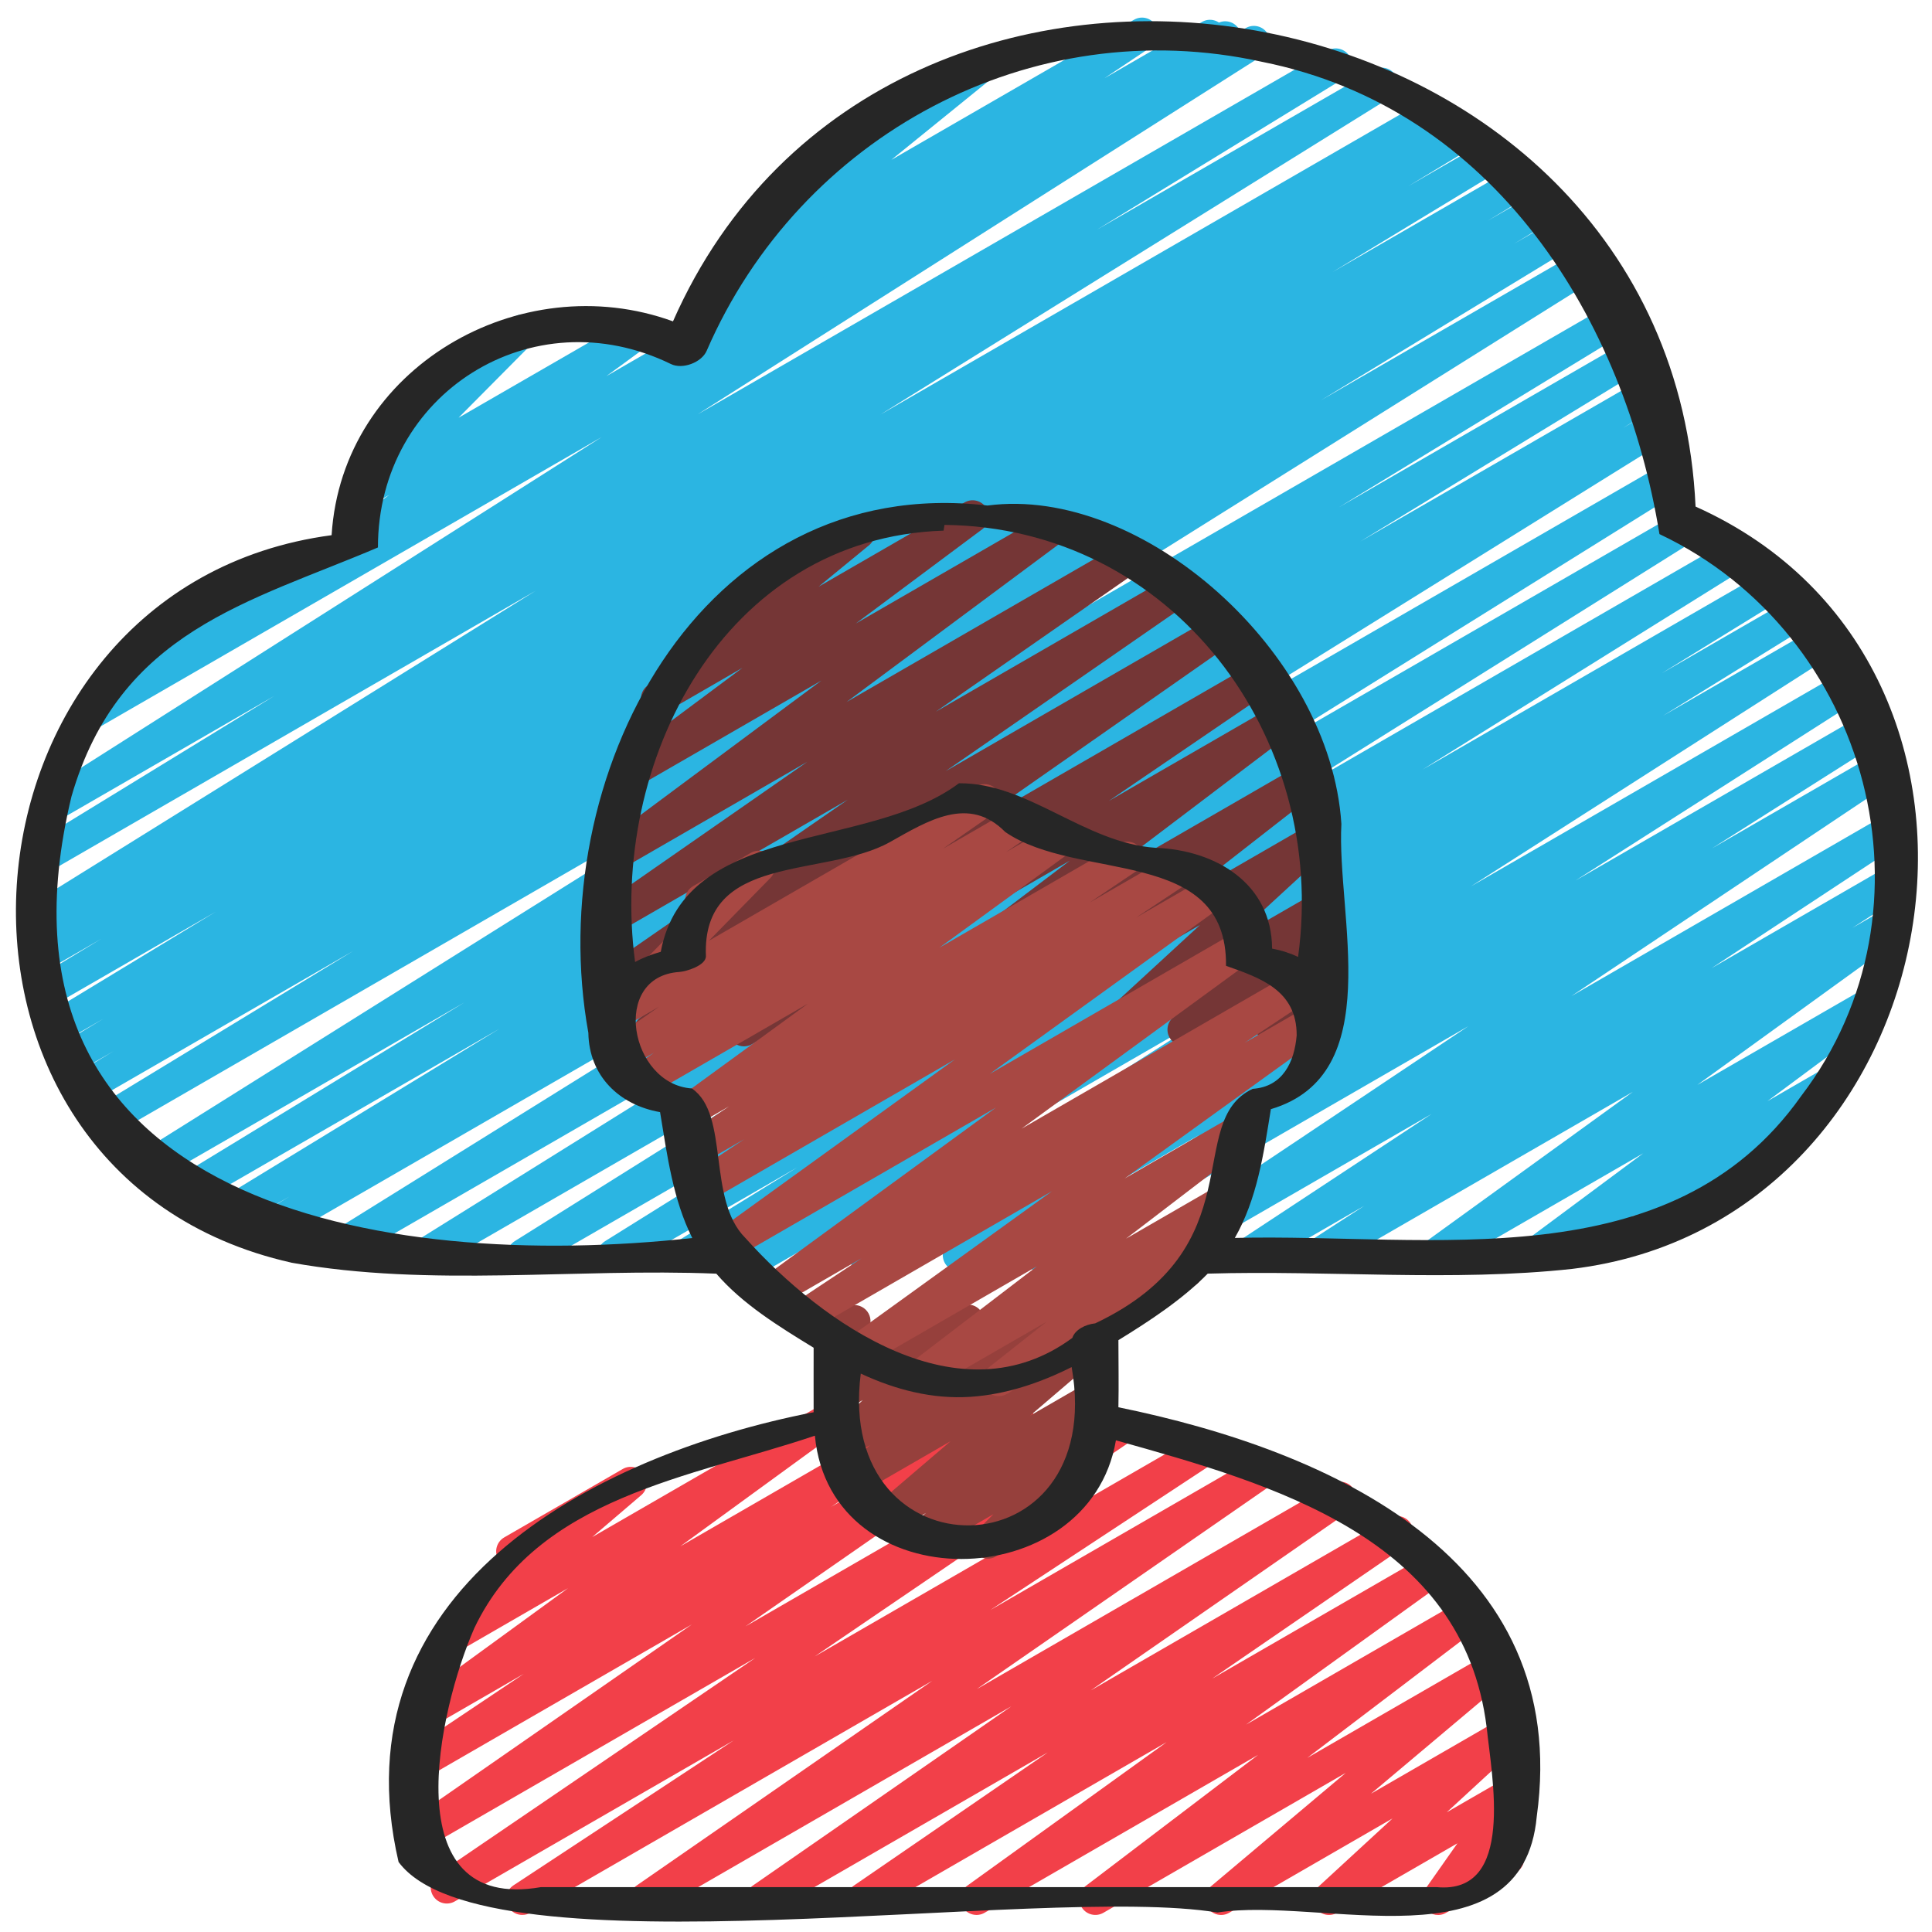
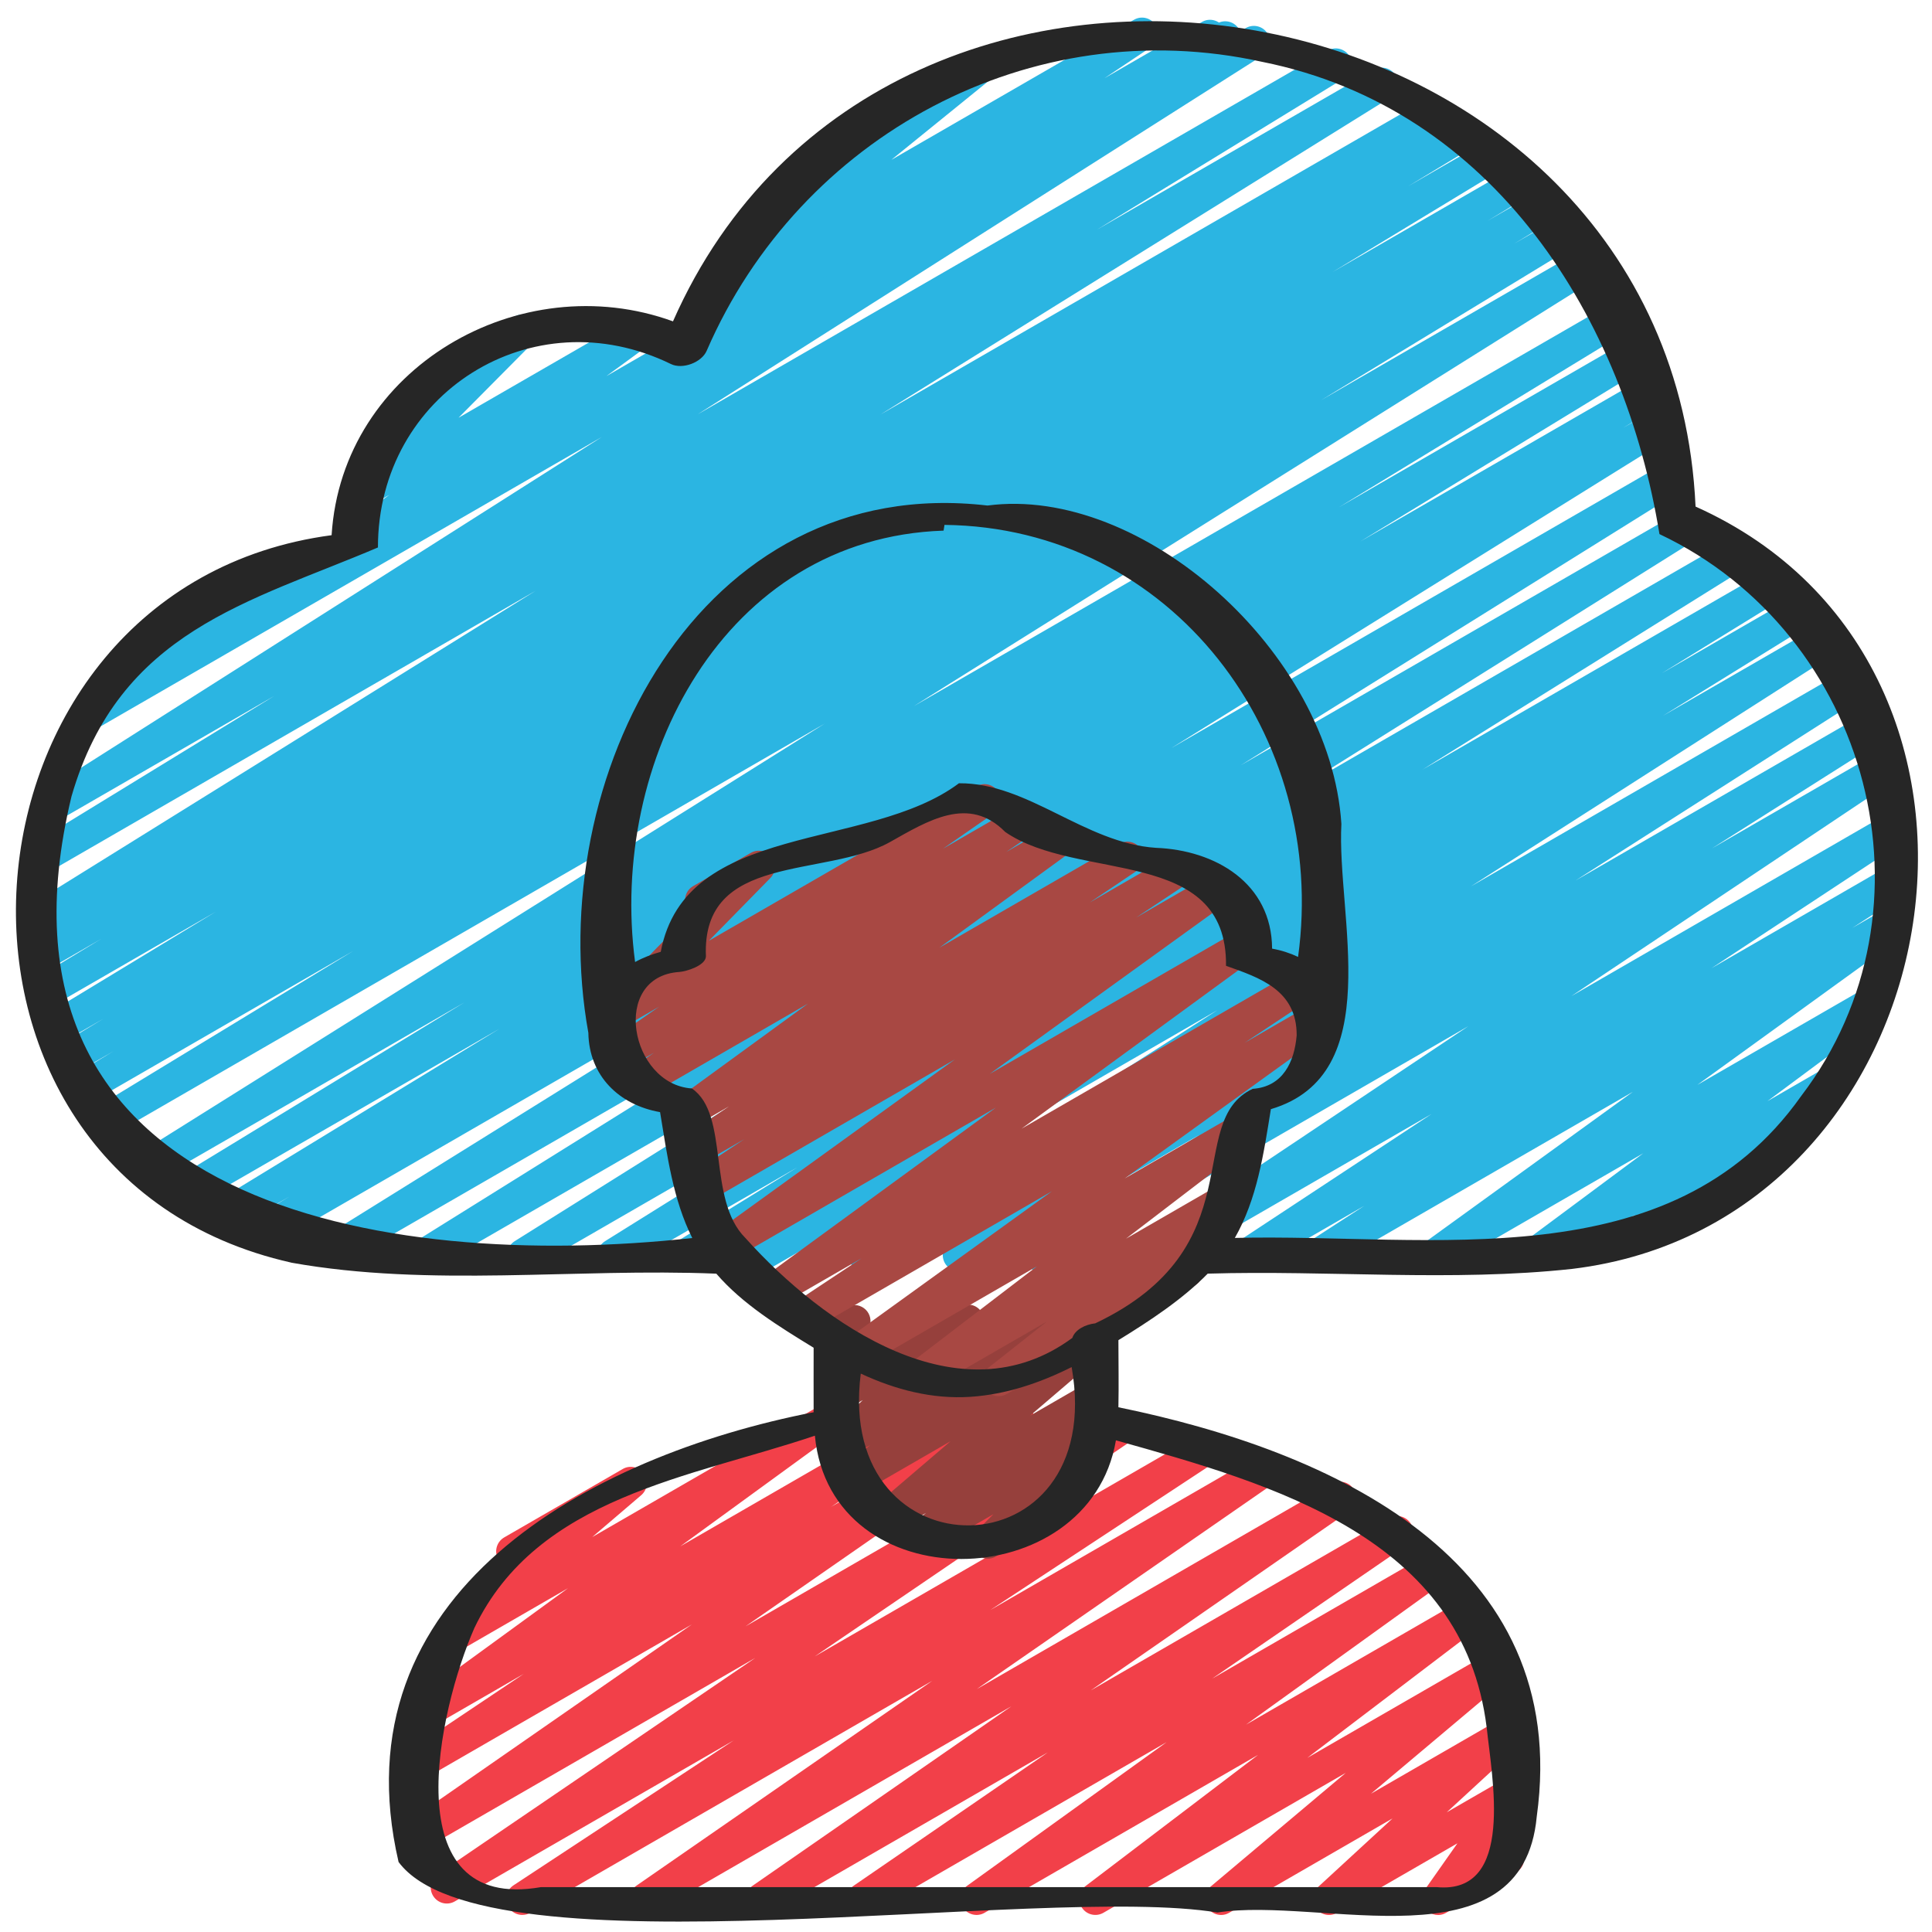
<svg xmlns="http://www.w3.org/2000/svg" id="Icons" viewBox="0 0 60 60">
  <path d="m16.221 59.47c-.168 0-.331-.085-.426-.237-.142-.23-.075-.531.15-.681l6.845-4.505-8.663 5.001c-.233.136-.53.062-.674-.167-.143-.228-.08-.527.143-.679l9.862-6.715-10.178 5.876c-.23.136-.528.062-.672-.165-.144-.226-.083-.525.137-.679l8.74-6.07-8.202 4.735c-.236.136-.532.061-.675-.168s-.077-.53.146-.68l3.512-2.353-2.831 1.635c-.229.134-.525.062-.669-.16-.146-.223-.09-.521.125-.677l4.751-3.459-3.459 1.997c-.223.132-.509.067-.658-.144-.149-.212-.113-.501.083-.669l2.163-1.848c-.12-.035-.228-.114-.294-.23-.139-.239-.057-.545.183-.683l3.678-2.123c.223-.131.51-.066.658.144.149.212.113.501-.083.669l-1.521 1.3 6.942-4.008c.229-.136.524-.062.669.16.146.223.09.521-.125.677l-4.751 3.459 7.669-4.428c.234-.137.531-.061.675.168.143.229.077.53-.146.68l-3.515 2.354 5.546-3.201c.232-.136.528-.062.672.165.144.226.084.525-.137.679l-8.738 6.068 11.484-6.63c.233-.135.531-.062.674.167.143.228.08.527-.143.679l-9.866 6.718 11.77-6.795c.236-.137.533-.06.676.17.142.23.075.531-.15.681l-6.844 4.504 8.23-4.751c.234-.135.528-.061.673.165.143.227.082.526-.138.679l-9.186 6.362 11.037-6.372c.233-.135.528-.062.672.165s.083.525-.137.679l-8.029 5.567 9.262-5.347c.234-.136.53-.061.673.166.144.228.081.526-.14.679l-6.026 4.137 6.701-3.868c.229-.135.524-.062.67.161.145.224.089.521-.128.678l-6.192 4.458 6.71-3.874c.227-.135.52-.063.666.155.146.22.097.516-.113.676l-5.36 4.075 5.597-3.23c.224-.131.511-.066.659.146.149.212.111.503-.087.67l-4.191 3.527 4.077-2.354c.219-.128.502-.069.653.137.15.205.123.491-.064.664l-2.312 2.129 1.791-1.033c.202-.119.46-.078.619.095.158.174.175.434.04.625l-1.011 1.438.212-.122c.24-.14.545-.057.683.183.139.239.057.545-.183.683l-2.173 1.254c-.202.119-.46.079-.619-.095-.158-.174-.175-.434-.04-.625l1.011-1.438-3.738 2.157c-.218.13-.501.07-.653-.137-.15-.205-.123-.491.064-.664l2.312-2.129-5.074 2.93c-.223.132-.511.066-.659-.146-.149-.212-.111-.503.087-.67l4.192-3.528-7.525 4.344c-.229.132-.521.063-.666-.156-.146-.219-.097-.515.113-.675l5.356-4.072-8.493 4.903c-.229.134-.525.062-.67-.161s-.089-.521.128-.678l6.195-4.46-9.179 5.299c-.232.136-.529.062-.673-.166s-.081-.526.14-.679l6.024-4.136-8.627 4.98c-.232.135-.528.062-.672-.165s-.083-.525.137-.679l8.029-5.567-11.105 6.411c-.233.136-.527.062-.673-.165-.143-.227-.082-.526.138-.679l9.186-6.361-12.481 7.205c-.079.046-.165.067-.25.067z" fill="#f24049" />
  <path d="m30.677 48.405c-.15 0-.299-.068-.396-.196-.153-.199-.135-.48.043-.657l.527-.526-1.964 1.134c-.225.132-.515.065-.662-.149s-.105-.507.097-.672l.438-.354-.973.561c-.222.132-.51.067-.658-.144-.149-.211-.113-.501.083-.669l2.309-1.974-2.744 1.584c-.227.132-.517.065-.664-.152-.146-.217-.102-.51.104-.673l.808-.639-.649.375c-.217.127-.497.071-.649-.132-.151-.201-.13-.484.052-.66l1.016-.982-.513.296c-.17.1-.383.088-.545-.028-.16-.117-.235-.317-.193-.511l.314-1.448c-.105-.039-.198-.113-.26-.219-.138-.239-.056-.545.184-.684l.503-.29c.173-.096.384-.088.545.03.16.116.235.316.193.51l-.263 1.209 3.052-1.762c.216-.128.496-.071.649.132.151.201.13.484-.052.66l-1.017.982 3.092-1.784c.225-.134.516-.066.664.152.146.217.102.51-.104.673l-.811.641 1.487-.858c.224-.131.509-.066.658.144.149.211.113.501-.083.669l-2.307 1.973 1.731-1c.225-.132.514-.066.662.149.147.215.105.507-.097.672l-.514.416c.192-.051.403.013.529.179.153.199.135.48-.043.657l-1.03 1.027c.105.04.198.114.258.219.139.239.057.545-.183.683l-2.376 1.371c-.078.046-.164.067-.25.067z" fill="#96403c" />
  <g fill="#2bb5e2">
    <path d="m23.628 39.47c-.17 0-.336-.087-.429-.243-.141-.234-.066-.538.166-.682l4.495-2.782-6.306 3.64c-.238.137-.54.059-.68-.177-.14-.234-.065-.538.168-.682l3.718-2.29-5.453 3.148c-.238.137-.538.058-.679-.175-.141-.234-.067-.538.164-.682l10.002-6.24-12.292 7.097c-.235.138-.537.059-.679-.175-.141-.233-.067-.537.163-.682l12.599-7.892-15.152 8.748c-.238.137-.538.058-.679-.176s-.067-.537.164-.681l13.545-8.444-15.885 9.171c-.238.137-.539.058-.679-.176-.141-.233-.067-.537.165-.682l15.379-9.567-17.058 9.848c-.239.137-.541.058-.681-.178s-.062-.541.172-.683l1.107-.67-1.767 1.02c-.238.138-.541.058-.68-.178-.14-.235-.064-.539.169-.682l8.805-5.373-9.513 5.491c-.238.138-.541.058-.68-.178-.14-.235-.064-.539.169-.682l8.938-5.45-9.485 5.476c-.236.138-.538.059-.679-.175s-.067-.537.163-.682l21.192-13.279-22.008 12.711c-.239.138-.541.057-.68-.178-.14-.235-.064-.54.17-.682l7.875-4.79-8.064 4.655c-.239.138-.541.059-.681-.179-.14-.236-.062-.54.172-.682l1.131-.683-1.115.644c-.239.138-.54.058-.681-.179-.14-.235-.062-.54.172-.682l1.308-.79-1.211.699c-.239.138-.54.058-.681-.178-.14-.236-.062-.54.171-.683l5.212-3.161-5.059 2.92c-.239.138-.541.058-.681-.179-.14-.235-.062-.54.172-.682l2.006-1.214-1.727.997c-.239.137-.541.059-.681-.179-.14-.235-.062-.54.172-.682l.358-.217c-.229.108-.507.025-.64-.196-.141-.234-.067-.537.165-.682l15.847-9.853-15.278 8.826c-.238.138-.54.059-.68-.177s-.064-.539.169-.683l7.675-4.702-6.857 3.959c-.235.139-.536.06-.678-.174-.141-.232-.07-.535.16-.681l17.543-11.143-15.771 9.107c-.226.133-.518.064-.664-.153-.147-.217-.101-.511.105-.673l2.001-1.566c-.059-.041-.109-.095-.147-.161-.139-.239-.057-.545.183-.683l4.01-2.315c.226-.132.518-.064.664.152.147.218.101.512-.105.674l-.394.308 30.116-17.389c.237-.136.537-.059.678.174s.07.535-.159.681l-17.546 11.144 19.569-11.299c.237-.138.539-.06.68.177.14.235.064.539-.169.683l-7.671 4.699 8.594-4.961c.236-.138.538-.059.679.176s.067.537-.165.682l-15.842 9.85 16.962-9.794c.238-.14.54-.059.681.179.14.235.062.54-.172.682l-.282.17.695-.4c.238-.139.54-.058.681.178.14.236.062.541-.172.683l-1.999 1.209 2.367-1.366c.237-.139.539-.059.681.178.14.236.062.54-.171.683l-5.232 3.174 5.593-3.229c.238-.139.54-.059.681.179.14.235.062.54-.172.682l-1.284.775 1.501-.866c.237-.14.54-.059.681.179.14.236.062.54-.172.682l-1.184.714 1.338-.771c.237-.139.54-.058.68.178s.064.54-.17.682l-7.839 4.769 8.036-4.64c.237-.137.538-.058.679.175s.067.537-.163.682l-21.198 13.283 21.633-12.489c.236-.139.54-.059.68.178.14.235.064.539-.169.682l-8.949 5.457 8.959-5.172c.236-.138.54-.059.68.178.14.235.064.539-.169.682l-8.799 5.37 8.715-5.031c.237-.139.54-.058.681.178.14.236.062.541-.172.683l-1.086.656.859-.495c.236-.139.538-.06.679.176.141.233.067.537-.165.682l-15.385 9.571 15.182-8.765c.236-.139.538-.06.679.176.141.233.067.537-.164.681l-13.545 8.444 13.618-7.862c.237-.136.538-.059.679.175s.067.537-.163.682l-12.604 7.896 13.593-7.848c.236-.139.538-.059.679.175s.067.538-.164.682l-9.989 6.231 10.646-6.146c.237-.138.539-.06.68.177.14.234.065.538-.168.682l-3.723 2.293 4.034-2.329c.237-.139.539-.06.679.176.141.234.066.538-.166.682l-4.515 2.795 4.747-2.74c.236-.136.536-.059.677.173.142.232.071.534-.157.681l-11.231 7.183 11.579-6.685c.237-.137.536-.059.678.173.141.232.07.535-.158.682l-8.849 5.648 8.956-5.17c.236-.137.537-.06.678.174.141.232.069.535-.16.682l-5.234 3.314 5.121-2.956c.234-.137.531-.062.675.169.143.229.077.529-.146.68l-10.02 6.697 9.847-5.685c.233-.137.533-.061.676.17.142.23.075.531-.15.681l-6.021 3.967 5.568-3.215c.235-.136.534-.061.677.172.142.23.072.533-.155.681l-1.714 1.11 1.094-.631c.228-.136.524-.063.67.161.145.223.089.521-.127.677l-6.452 4.669 5.312-3.065c.229-.134.522-.062.668.158.146.222.093.518-.12.676l-3.683 2.736 1.9-1.097c.226-.134.52-.064.665.154.146.219.099.514-.109.675l-2.089 1.608c.057.04.106.093.143.157.139.239.057.545-.183.683l-4.214 2.433c-.226.134-.519.064-.665-.154s-.099-.514.109-.675l.337-.259-2.89 1.668c-.227.135-.521.063-.668-.158-.146-.222-.093-.518.12-.676l3.686-2.739-6.227 3.595c-.23.135-.524.062-.67-.161-.145-.223-.089-.521.127-.677l6.449-4.667-9.536 5.505c-.234.137-.534.061-.677-.172-.142-.231-.072-.533.155-.681l1.718-1.113-3.405 1.966c-.235.135-.533.06-.676-.17-.142-.23-.075-.531.15-.681l6.024-3.969-8.348 4.819c-.234.135-.532.061-.675-.169-.143-.229-.077-.529.146-.68l10.015-6.694-13.064 7.543c-.235.138-.536.061-.678-.174-.141-.232-.069-.535.16-.682l5.234-3.315-7.224 4.171c-.236.138-.535.059-.678-.173-.141-.232-.07-.535.158-.682l8.853-5.651-11.27 6.506c-.235.138-.535.059-.677-.173s-.071-.534.157-.681l11.235-7.186-13.925 8.039c-.079.046-.165.067-.25.067z" />
    <path d="m11.041 17.255c-.163 0-.323-.08-.419-.228-.146-.222-.091-.52.124-.676l1.348-.985-.595.343c-.215.127-.493.072-.646-.128-.152-.198-.135-.479.042-.657l2.343-2.36c-.229.097-.504.014-.632-.209-.139-.239-.057-.545.183-.683l3.182-1.837c.216-.125.493-.071.646.128.152.198.135.479-.042.657l-2.334 2.353 5.391-3.112c.229-.133.524-.063.669.16.146.222.091.52-.124.676l-1.346.984 18.969-10.952c.238-.14.545-.057.683.183.139.239.057.545-.183.683l-27.009 15.594c-.078.046-.165.067-.25.067z" />
    <path d="m21.458 10.92c-.167 0-.33-.084-.425-.235-.143-.229-.077-.53.146-.681l1.475-.985c-.22.094-.477.025-.614-.175-.147-.215-.105-.507.098-.672l3.589-2.911c-.163-.008-.319-.097-.407-.249-.139-.239-.057-.545.183-.683l4.809-2.776c.225-.132.514-.066.662.149.147.215.105.507-.098.672l-3.194 2.59 7.533-4.349c.234-.137.532-.062.675.168s.077.53-.146.681l-1.442.964 3.024-1.745c.239-.14.545-.057.683.183.139.239.057.545-.183.683l-16.116 9.305c-.079.046-.165.067-.25.067z" />
  </g>
-   <path d="m20.187 32.498c-.165 0-.327-.082-.422-.231-.144-.226-.084-.525.136-.679l8.368-5.851-8.988 5.189c-.232.136-.528.062-.673-.165-.143-.227-.082-.526.139-.679l7.582-5.247-7.048 4.068c-.232.135-.528.063-.672-.165-.144-.226-.084-.525.137-.678l6.327-4.402-5.774 3.334c-.228.135-.522.063-.668-.158s-.093-.518.12-.676l6.759-5.023-5.824 3.362c-.227.135-.521.063-.668-.158-.146-.221-.093-.517.119-.675l3.921-2.924-2.403 1.388c-.225.132-.513.065-.661-.148s-.107-.505.094-.671l2.39-1.962c-.109-.038-.207-.114-.269-.223-.139-.239-.057-.545.183-.683l4.027-2.324c.225-.132.513-.065.661.148s.107.505-.094.671l-1.565 1.285 4.534-2.617c.229-.133.522-.063.668.158s.093.517-.119.675l-3.926 2.927 5.92-3.417c.229-.134.523-.062.668.158.146.222.093.518-.12.676l-6.756 5.021 8.566-4.945c.233-.135.528-.063.672.165.144.226.084.525-.137.678l-6.329 4.403 7.352-4.244c.234-.135.528-.061.673.165.143.227.082.526-.139.679l-7.58 5.246 8.405-4.853c.229-.136.529-.062.672.164.144.226.084.525-.136.679l-8.369 5.852 9.005-5.199c.234-.135.531-.062.674.167.143.228.08.527-.143.679l-5.043 3.438 5.222-3.015c.227-.135.52-.064.667.156.146.22.096.516-.115.675l-6.414 4.859 6.562-3.788c.226-.133.517-.064.665.153.146.218.1.512-.107.674l-4.315 3.367 4.081-2.356c.219-.128.501-.069.653.137.15.205.123.491-.064.664l-3.135 2.885 2.598-1.499c.221-.128.506-.067.655.14.15.208.118.496-.073.667l-.558.495c.193-.104.434-.067.59.092.159.162.189.412.072.607l-.503.842c.194-.036.409.057.517.243.139.239.057.545-.183.683l-1.469.848c-.196.115-.446.082-.606-.082-.159-.162-.189-.412-.072-.607l.471-.787-2.566 1.48c-.22.13-.506.067-.655-.14-.15-.208-.118-.496.073-.667l.555-.493-2.257 1.303c-.219.129-.501.07-.653-.137-.15-.205-.123-.491.064-.664l3.133-2.883-6.391 3.689c-.227.133-.518.064-.665-.153-.146-.218-.1-.512.107-.674l4.317-3.368-7.275 4.2c-.229.132-.521.063-.667-.156-.146-.22-.096-.516.115-.675l6.416-4.861-9.868 5.697c-.232.136-.53.062-.674-.167-.143-.228-.08-.527.143-.679l5.041-3.437-7.425 4.286c-.078.046-.165.067-.25.067z" fill="#753636" />
  <path d="m31.019 43.359c-.16 0-.317-.077-.414-.22-.146-.217-.102-.51.104-.673l1.803-1.424-3.714 2.144c-.228.132-.521.063-.666-.155-.146-.219-.097-.515.112-.675l3.96-3.03-5.298 3.059c-.23.133-.524.062-.67-.161-.145-.224-.089-.521.127-.677l6.307-4.552-7.456 4.305c-.235.136-.533.061-.675-.169-.143-.229-.077-.531.148-.681l2.069-1.372-2.584 1.491c-.228.136-.522.064-.669-.16-.146-.223-.091-.52.124-.676l7.301-5.335-8.186 4.726c-.23.134-.525.062-.67-.161s-.089-.521.127-.677l7.453-5.383-7.693 4.441c-.235.135-.532.061-.675-.169s-.077-.531.148-.681l1.681-1.115-1.382.797c-.234.136-.532.061-.674-.168-.143-.229-.079-.529.145-.68l1.442-.971-1.121.647c-.228.135-.522.063-.669-.16-.146-.223-.091-.52.124-.677l4.114-2.998-5.046 2.913c-.233.136-.53.062-.674-.167-.143-.228-.08-.527.143-.679l.798-.544-.888.513c-.229.135-.529.062-.672-.165-.144-.226-.084-.525.137-.678l1.579-1.098-1.122.647c-.215.128-.491.072-.646-.126-.152-.198-.137-.479.038-.656l2.729-2.783c-.049-.039-.092-.087-.124-.144-.139-.239-.057-.545.183-.683l1.787-1.031c.215-.126.492-.072.646.126.152.198.137.479-.038.656l-1.908 1.947 8.31-4.797c.233-.135.528-.062.672.165.144.226.084.525-.137.678l-1.576 1.096 2.231-1.288c.234-.135.53-.062.674.167.143.228.08.527-.143.679l-.799.544 1.496-.863c.229-.134.524-.062.669.16.146.223.091.52-.124.677l-4.114 2.997 5.587-3.225c.233-.137.532-.061.674.168.143.229.079.529-.145.68l-1.443.971 2.594-1.497c.233-.136.531-.062.675.169.143.229.077.531-.148.681l-1.68 1.115 2.358-1.361c.229-.135.524-.063.67.161.145.224.089.521-.127.677l-7.451 5.381 7.746-4.472c.229-.134.523-.063.669.16s.091.52-.124.676l-7.302 5.336 8.473-4.892c.234-.137.532-.062.675.169.143.229.077.531-.148.681l-2.074 1.376 2.04-1.178c.228-.136.524-.063.67.161.145.224.089.521-.127.677l-6.306 4.551 3.449-1.991c.227-.134.52-.064.666.155s.097.515-.112.675l-3.963 3.032 3.007-1.735c.224-.133.516-.065.664.152.146.217.102.51-.104.673l-1.845 1.457c.226-.079.478.01.599.222.139.239.057.545-.183.683l-5.838 3.371c-.078.046-.165.067-.25.067z" fill="#a84843" />
  <path d="m9.045 39.213c4.326.774 8.821.163 13.201.342.812.944 1.939 1.637 3.022 2.3 0 .668-.003 1.335 0 2.003-6.982 1.362-14.831 5.613-12.89 13.968 2.675 3.609 19.954.663 25.431 1.569 3.198-.509 9.478 1.749 9.916-2.98 1.109-8.013-6.409-11.367-12.992-12.711.014-.694.001-1.391 0-2.084.973-.598 1.987-1.265 2.774-2.066 3.762-.112 7.576.259 11.316-.147 11.922-1.435 14.937-18.699 3.834-23.675-.763-16.655-25.096-20.853-31.757-5.752-4.742-1.726-10.276 1.435-10.602 6.641-12.165 1.617-13.492 19.838-1.252 22.591zm21.102 4.166c1.099-.074 2.152-.431 3.134-.923 1.136 6.463-7.361 6.577-6.549.202 1.07.498 2.216.801 3.415.721zm16.023 10.262c.155 1.531.899 5.2-1.553 4.965-9.272 0-18.543 0-27.815 0-4.597.803-3.189-5.5-2.068-8.051 1.951-4.075 6.724-4.669 10.573-5.968.49 5.155 8.518 5.007 9.349.144 4.876 1.362 10.782 3.014 11.513 8.91zm-12.152-12.544c-.323.035-.636.205-.716.453-3.48 2.564-7.738-.41-10.154-3.104-1.201-1.198-.48-3.839-1.662-4.643-1.922-.128-2.537-3.475-.389-3.618.213-.014.813-.195.826-.48-.141-3.237 3.695-2.427 5.712-3.552 1.183-.666 2.455-1.462 3.581-.317 2.26 1.563 6.9.43 6.859 4.158 1.039.369 2.201.747 2.194 2.16-.068.819-.426 1.598-1.367 1.661-2.16 1.021.083 4.924-4.885 7.281zm-14.295-11.222c-.825-6.196 2.743-13.168 9.581-13.396.009-.059.019-.119.028-.178 7.075.077 11.923 6.56 10.981 13.417-.249-.118-.518-.206-.807-.257-.011-2.033-1.76-3.061-3.612-3.131-2.218-.151-3.964-2.023-6.113-2.005-2.828 2.122-8.494 1.162-9.261 5.235-.277.077-.547.179-.796.316zm-17.504-5.137c1.484-5.143 5.521-6.033 9.518-7.736 0-4.787 4.795-7.799 9.1-5.696.359.175.952-.048 1.109-.411 2.897-6.684 10.078-10.563 17.258-8.973 7.225 1.449 11.251 8.008 12.332 14.665 6.532 3.083 8.834 11.635 4.402 17.45-4.062 5.744-11.508 4.257-17.589 4.408.69-1.209.893-2.598 1.119-3.999 3.621-1.075 2.037-6.012 2.19-8.859-.345-5.343-6.196-10.521-10.99-9.887-8.977-1.046-13.823 8.494-12.396 16.375.021 1.338.958 2.241 2.227 2.463.223 1.354.402 2.717 1 3.91-9.58 1.047-22.341-.994-19.28-13.709z" fill="#262626" />
</svg>